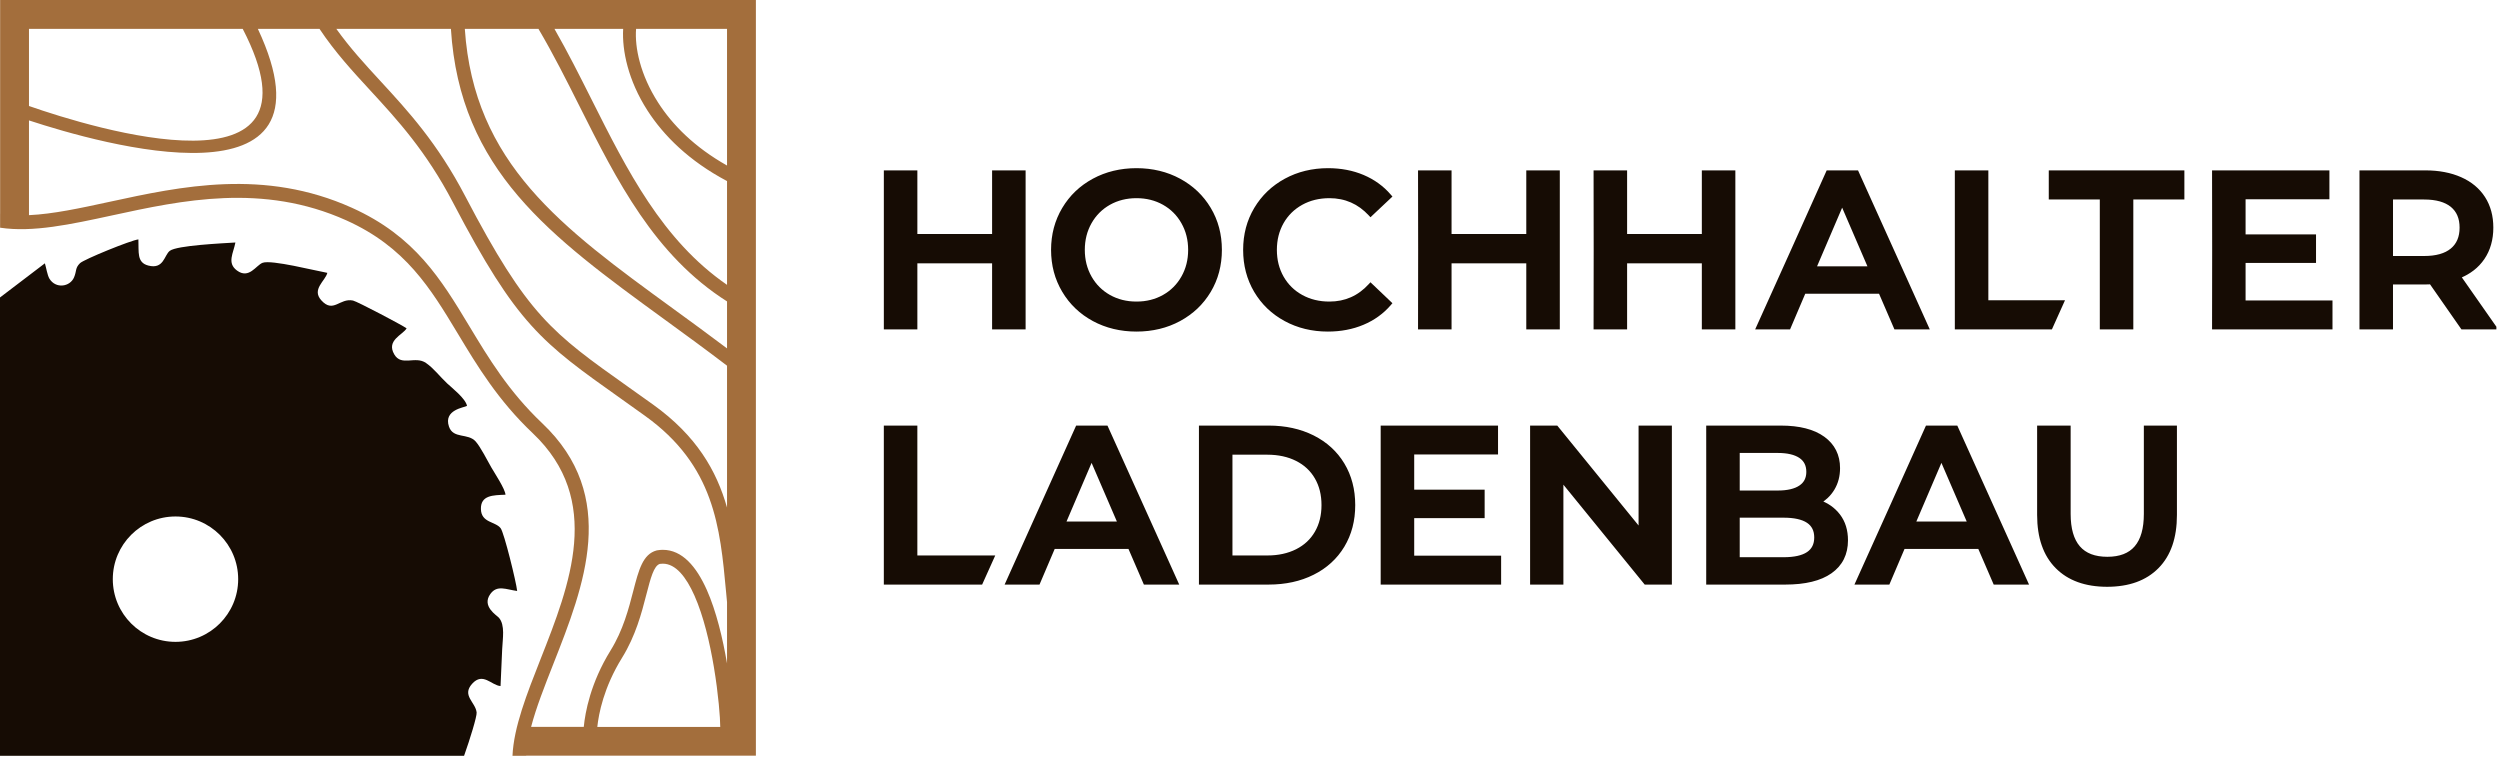
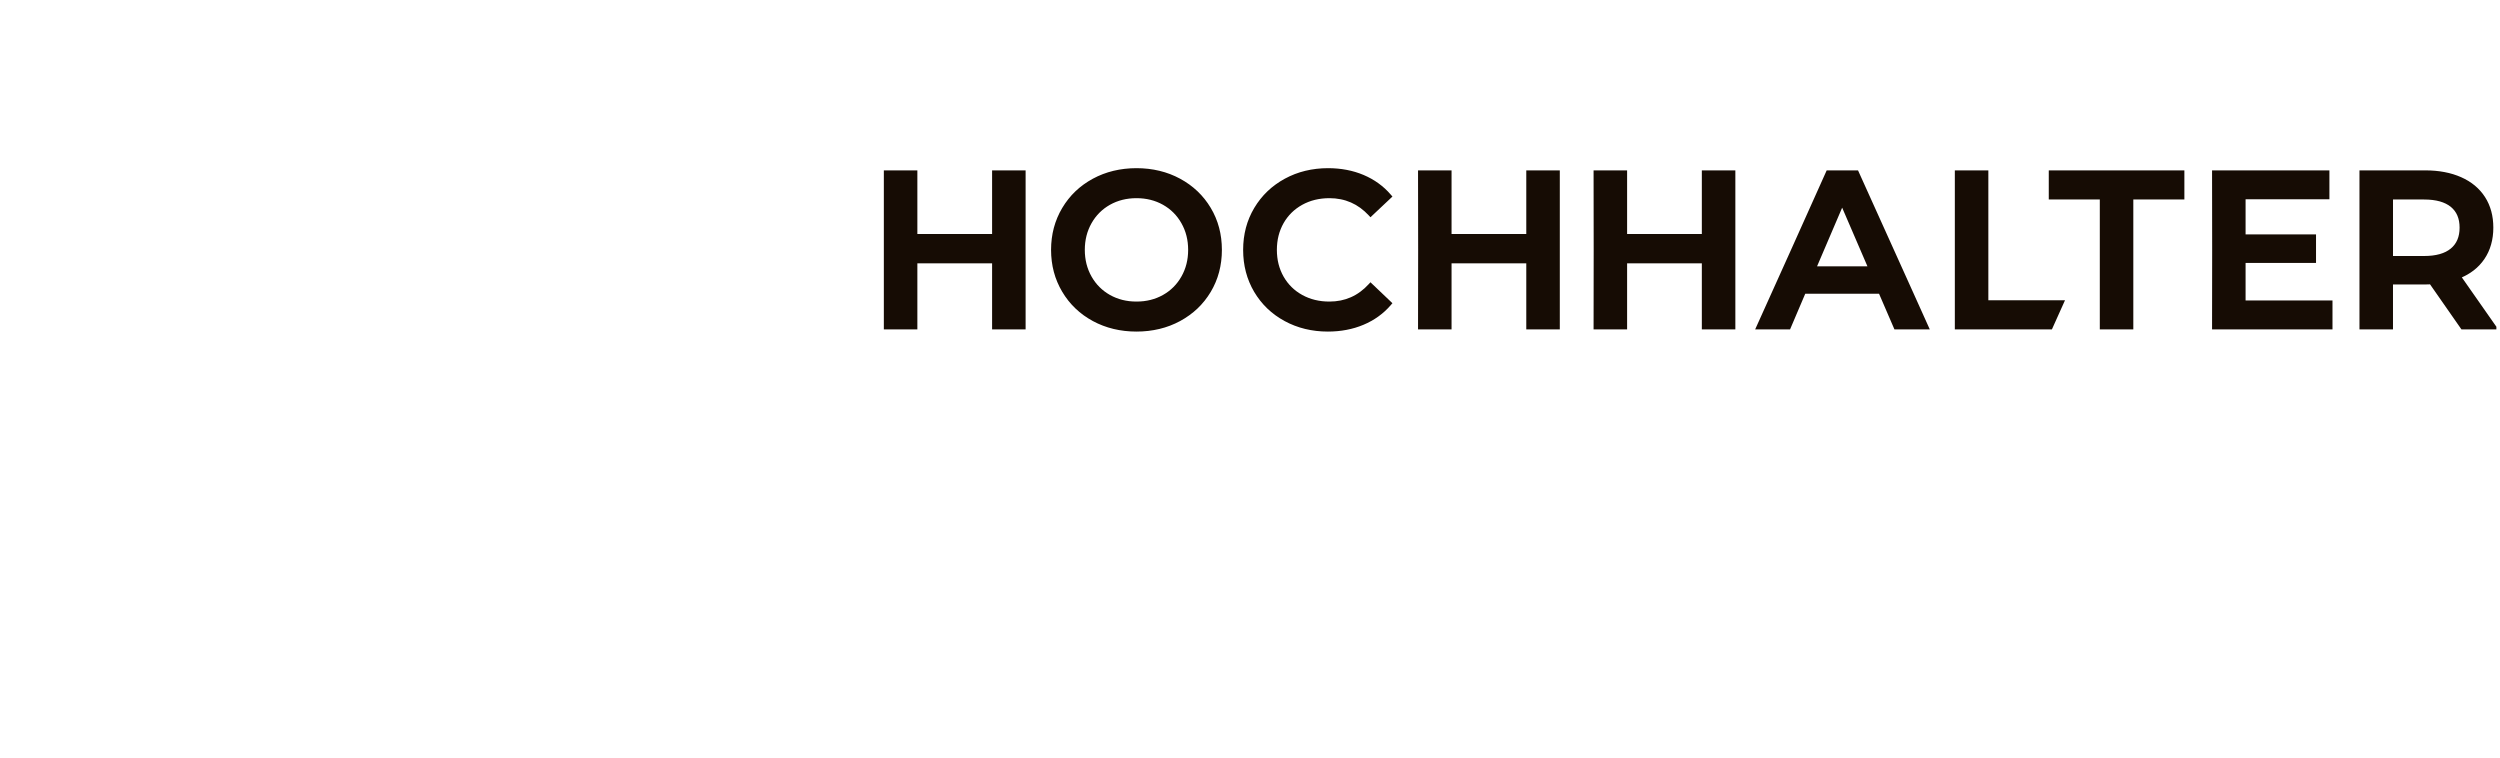
<svg xmlns="http://www.w3.org/2000/svg" width="254" height="77" viewBox="0 0 254 77" fill="none">
  <path d="M104.202 17.56V33.464H100.797V26.755H93.204V33.464H89.798V17.31H93.204V23.773H100.797V17.31H104.202V17.56ZM253.633 33.198V33.465H250.082L246.892 28.889C246.731 28.898 246.575 28.899 246.413 28.902H243.128V33.465H239.722V17.31H246.41C246.757 17.31 247.094 17.325 247.416 17.353C247.738 17.381 248.052 17.425 248.359 17.483C248.661 17.54 248.955 17.613 249.238 17.699C249.519 17.787 249.792 17.888 250.054 18.004C250.318 18.121 250.565 18.25 250.795 18.39C251.025 18.532 251.243 18.687 251.445 18.855C251.647 19.024 251.836 19.205 252.007 19.4C252.179 19.592 252.336 19.8 252.477 20.02C252.619 20.241 252.743 20.47 252.847 20.709C252.954 20.949 253.041 21.201 253.113 21.461C253.182 21.718 253.235 21.987 253.27 22.266C253.304 22.547 253.322 22.835 253.322 23.129C253.322 23.432 253.303 23.728 253.265 24.014C253.228 24.3 253.172 24.575 253.096 24.84C253.022 25.107 252.926 25.364 252.815 25.607C252.701 25.853 252.569 26.088 252.419 26.31C252.269 26.532 252.101 26.742 251.916 26.938C251.732 27.134 251.532 27.315 251.316 27.48C251.119 27.633 250.905 27.773 250.68 27.902C250.503 28.003 250.317 28.096 250.123 28.182L253.633 33.198L253.633 33.198ZM115.466 33.688C115.061 33.688 114.662 33.666 114.273 33.621C113.886 33.576 113.505 33.509 113.134 33.42C112.761 33.331 112.4 33.218 112.054 33.086C111.705 32.953 111.364 32.797 111.034 32.619C110.704 32.44 110.391 32.243 110.096 32.031C109.799 31.815 109.522 31.584 109.264 31.337C109.004 31.089 108.762 30.823 108.538 30.541C108.314 30.257 108.107 29.956 107.919 29.64C107.731 29.323 107.565 28.995 107.424 28.659C107.281 28.322 107.163 27.975 107.07 27.623C106.977 27.272 106.906 26.907 106.859 26.532C106.812 26.156 106.788 25.775 106.788 25.387C106.788 25 106.812 24.618 106.859 24.243C106.906 23.869 106.977 23.504 107.07 23.152C107.165 22.798 107.283 22.451 107.424 22.115C107.564 21.78 107.73 21.452 107.919 21.135C108.107 20.818 108.314 20.517 108.538 20.235C108.762 19.951 109.005 19.684 109.264 19.437C109.522 19.191 109.799 18.96 110.096 18.745C110.391 18.532 110.704 18.336 111.034 18.157C111.365 17.978 111.705 17.821 112.054 17.688C112.4 17.555 112.761 17.444 113.133 17.354C113.504 17.265 113.885 17.198 114.272 17.153C114.661 17.109 115.06 17.086 115.466 17.086C115.871 17.086 116.27 17.108 116.66 17.153C117.048 17.198 117.428 17.265 117.799 17.354C118.171 17.444 118.532 17.555 118.879 17.688C119.227 17.821 119.568 17.978 119.899 18.157C120.228 18.336 120.541 18.531 120.836 18.744C121.132 18.959 121.41 19.189 121.668 19.434C121.927 19.681 122.169 19.946 122.394 20.227C122.617 20.508 122.824 20.807 123.012 21.122C123.2 21.436 123.366 21.763 123.507 22.1C123.649 22.435 123.768 22.782 123.861 23.138C123.955 23.492 124.026 23.859 124.073 24.233C124.119 24.608 124.144 24.994 124.144 25.387C124.144 26.175 124.049 26.926 123.861 27.637C123.768 27.99 123.65 28.337 123.507 28.674C123.366 29.01 123.201 29.337 123.013 29.653C122.824 29.967 122.618 30.266 122.394 30.547C122.17 30.828 121.927 31.093 121.669 31.341C121.411 31.586 121.131 31.818 120.834 32.031C120.539 32.245 120.226 32.441 119.899 32.619C119.569 32.798 119.227 32.953 118.878 33.087C118.533 33.219 118.172 33.331 117.799 33.42C117.427 33.509 117.047 33.576 116.661 33.621C116.271 33.666 115.872 33.688 115.466 33.688H115.466ZM115.466 30.639C115.719 30.639 115.963 30.624 116.2 30.598C116.437 30.569 116.669 30.526 116.893 30.471C117.116 30.415 117.335 30.344 117.546 30.261C117.757 30.177 117.962 30.079 118.161 29.967C118.359 29.856 118.548 29.732 118.725 29.598C118.9 29.466 119.066 29.321 119.224 29.164C119.382 29.006 119.528 28.838 119.661 28.662C119.796 28.484 119.92 28.294 120.033 28.094C120.147 27.894 120.246 27.687 120.331 27.474C120.417 27.262 120.489 27.042 120.545 26.817C120.602 26.591 120.645 26.359 120.673 26.121C120.7 25.884 120.716 25.639 120.716 25.386C120.716 25.134 120.7 24.889 120.673 24.653C120.645 24.415 120.602 24.182 120.545 23.957C120.489 23.732 120.417 23.513 120.331 23.3C120.246 23.087 120.146 22.88 120.033 22.681C119.922 22.482 119.797 22.291 119.662 22.113C119.526 21.934 119.381 21.766 119.225 21.61C119.068 21.454 118.9 21.308 118.725 21.174C118.547 21.041 118.359 20.918 118.161 20.806C117.962 20.695 117.757 20.596 117.546 20.513C117.335 20.43 117.116 20.359 116.893 20.303C116.668 20.247 116.437 20.205 116.2 20.176C115.963 20.148 115.719 20.134 115.466 20.134C115.214 20.134 114.97 20.148 114.734 20.176C114.496 20.205 114.264 20.247 114.039 20.303C113.817 20.359 113.598 20.43 113.385 20.513C113.174 20.597 112.969 20.696 112.77 20.806C112.573 20.918 112.385 21.042 112.207 21.174C112.033 21.306 111.866 21.453 111.708 21.61C111.55 21.768 111.403 21.936 111.27 22.112C111.137 22.29 111.011 22.48 110.898 22.681C110.785 22.881 110.685 23.089 110.6 23.302C110.515 23.513 110.444 23.732 110.387 23.957C110.331 24.182 110.287 24.416 110.259 24.654C110.231 24.89 110.216 25.135 110.216 25.386C110.216 25.638 110.231 25.884 110.259 26.12C110.287 26.358 110.331 26.591 110.387 26.817C110.444 27.042 110.516 27.261 110.6 27.473C110.685 27.686 110.786 27.893 110.898 28.094C111.011 28.294 111.137 28.484 111.27 28.662C111.403 28.838 111.55 29.006 111.708 29.164C111.866 29.321 112.033 29.466 112.207 29.598C112.385 29.732 112.573 29.856 112.77 29.967C112.969 30.079 113.175 30.177 113.387 30.261C113.597 30.344 113.815 30.415 114.039 30.471C114.263 30.526 114.494 30.569 114.733 30.598C114.969 30.624 115.214 30.639 115.466 30.639ZM134.913 33.688C134.512 33.688 134.117 33.666 133.73 33.621C133.345 33.576 132.968 33.509 132.601 33.42C132.236 33.332 131.878 33.22 131.53 33.086C131.181 32.953 130.842 32.796 130.513 32.617C130.186 32.438 129.874 32.243 129.583 32.031C129.29 31.818 129.013 31.587 128.755 31.34C128.499 31.094 128.259 30.828 128.036 30.546C127.814 30.265 127.609 29.965 127.422 29.651C127.236 29.335 127.072 29.008 126.933 28.673C126.793 28.337 126.675 27.99 126.583 27.636C126.489 27.279 126.419 26.913 126.372 26.539C126.327 26.165 126.303 25.779 126.303 25.387C126.303 24.994 126.327 24.609 126.373 24.235C126.421 23.86 126.492 23.493 126.585 23.138C126.679 22.784 126.797 22.437 126.939 22.101C127.081 21.764 127.247 21.437 127.435 21.122C127.622 20.807 127.83 20.508 128.052 20.227C128.275 19.946 128.517 19.681 128.775 19.434C129.034 19.187 129.31 18.957 129.604 18.745C129.896 18.532 130.207 18.336 130.536 18.157C130.864 17.979 131.203 17.823 131.55 17.688C131.899 17.554 132.258 17.442 132.622 17.354C132.989 17.265 133.368 17.198 133.753 17.153C134.138 17.109 134.535 17.086 134.936 17.086C135.259 17.086 135.58 17.101 135.898 17.13C136.213 17.158 136.522 17.201 136.82 17.259C137.123 17.316 137.417 17.389 137.701 17.474C137.986 17.56 138.267 17.662 138.542 17.777C138.815 17.893 139.079 18.023 139.331 18.163C139.584 18.305 139.826 18.46 140.056 18.627C140.288 18.795 140.508 18.975 140.719 19.168C140.929 19.363 141.129 19.57 141.317 19.791L141.472 19.97L139.238 22.073L139.068 21.888C138.795 21.595 138.508 21.339 138.207 21.119C137.906 20.9 137.588 20.717 137.256 20.572C136.925 20.427 136.576 20.317 136.212 20.245C135.85 20.171 135.468 20.134 135.07 20.134C134.81 20.134 134.557 20.149 134.316 20.177C134.07 20.206 133.833 20.247 133.603 20.303C133.374 20.359 133.151 20.43 132.935 20.513C132.717 20.598 132.507 20.697 132.306 20.808C132.104 20.92 131.912 21.043 131.732 21.177C131.553 21.31 131.382 21.455 131.226 21.609C131.07 21.763 130.922 21.93 130.787 22.106C130.651 22.283 130.525 22.471 130.413 22.669C130.3 22.867 130.201 23.075 130.116 23.288C130.03 23.498 129.959 23.718 129.902 23.944C129.844 24.17 129.801 24.404 129.774 24.644C129.746 24.883 129.73 25.131 129.73 25.387C129.73 25.643 129.746 25.892 129.774 26.131C129.801 26.371 129.844 26.604 129.902 26.832C129.959 27.056 130.03 27.276 130.115 27.487C130.2 27.7 130.301 27.905 130.413 28.105C130.526 28.303 130.652 28.492 130.787 28.669C130.923 28.846 131.07 29.011 131.226 29.165C131.382 29.32 131.553 29.465 131.732 29.599C131.912 29.733 132.104 29.855 132.306 29.967C132.51 30.08 132.72 30.178 132.935 30.261C133.15 30.345 133.373 30.415 133.603 30.471C133.832 30.527 134.07 30.569 134.315 30.598C134.557 30.625 134.81 30.639 135.07 30.639C135.468 30.639 135.85 30.602 136.213 30.529C136.575 30.456 136.923 30.345 137.256 30.197C137.586 30.052 137.904 29.866 138.205 29.644C138.508 29.421 138.796 29.162 139.067 28.865L139.238 28.678L141.471 30.805L141.317 30.984C141.129 31.203 140.93 31.41 140.719 31.604C140.51 31.797 140.288 31.978 140.052 32.147C139.82 32.315 139.576 32.471 139.323 32.611C139.067 32.755 138.803 32.884 138.531 32.997C138.256 33.112 137.975 33.214 137.686 33.3C137.4 33.385 137.105 33.458 136.801 33.515C136.502 33.573 136.192 33.616 135.876 33.645C135.558 33.673 135.236 33.688 134.913 33.688ZM158.476 17.56V33.464H155.07V26.755H147.478V33.464H144.072C144.088 28.082 144.088 22.692 144.072 17.31H147.478V23.773H155.07V17.31H158.476V17.56ZM176.312 17.56V33.464H172.906V26.755H165.314V33.464H161.907C161.922 28.082 161.922 22.692 161.907 17.31H165.314V23.773H172.906V17.31H176.312V17.56ZM190.91 29.842H183.414L181.871 33.464H178.325C180.757 28.085 183.18 22.698 185.592 17.31H188.775L188.813 17.393C190.707 21.569 192.59 25.75 194.473 29.93L196.065 33.464H192.474L190.91 29.842H190.91ZM189.733 27.061L187.163 21.099L184.612 27.061H189.734H189.733ZM198.861 17.31H202.016V30.505H209.805L208.474 33.465H198.611V17.31H198.861ZM213.34 20.269H208.155V17.31H221.933V20.269H216.745V33.465H213.34V20.269H213.34ZM236.981 30.776V33.465H224.745C224.76 28.082 224.76 22.693 224.745 17.31H236.668V20.247H228.151V23.818H235.308V26.711H228.151V30.527H236.981V30.777V30.776ZM249.894 23.129C249.894 22.894 249.875 22.673 249.838 22.47C249.801 22.267 249.744 22.077 249.669 21.902C249.595 21.729 249.503 21.569 249.392 21.421C249.282 21.275 249.15 21.14 249.004 21.017C248.854 20.896 248.685 20.788 248.499 20.696C248.31 20.603 248.103 20.524 247.881 20.461C247.653 20.398 247.405 20.349 247.138 20.317C246.871 20.286 246.583 20.269 246.276 20.269H243.129V26.01H246.276C246.583 26.01 246.871 25.993 247.137 25.962C247.405 25.929 247.652 25.88 247.88 25.816C248.104 25.752 248.31 25.673 248.497 25.579C248.684 25.485 248.853 25.375 249.001 25.252C249.151 25.128 249.281 24.991 249.39 24.844C249.502 24.695 249.595 24.533 249.669 24.359C249.744 24.183 249.801 23.992 249.837 23.789C249.875 23.585 249.894 23.365 249.894 23.129H249.894Z" fill="#160C04" />
-   <path d="M90.047 43.239H93.203V56.435H101.117L99.785 59.393H89.797V43.239H90.047ZM114.654 55.772H107.157L105.614 59.393H102.069C104.5 54.014 106.923 48.627 109.336 43.239H112.518L112.556 43.322C114.488 47.584 116.412 51.853 118.335 56.121L119.809 59.393H116.218L114.653 55.772H114.654ZM113.477 52.99L110.906 47.028L108.356 52.99H113.477H113.477ZM122.062 43.239H128.902C129.325 43.239 129.74 43.261 130.145 43.302C130.55 43.343 130.942 43.406 131.318 43.489C131.695 43.57 132.064 43.676 132.423 43.8C132.783 43.926 133.13 44.074 133.462 44.238C133.796 44.407 134.113 44.592 134.409 44.793C134.706 44.995 134.986 45.215 135.244 45.451C135.504 45.688 135.746 45.944 135.971 46.216C136.193 46.489 136.398 46.777 136.582 47.084C136.767 47.39 136.929 47.709 137.068 48.039C137.206 48.368 137.322 48.71 137.414 49.065C137.507 49.416 137.576 49.782 137.622 50.157C137.667 50.532 137.691 50.92 137.691 51.316C137.691 51.713 137.667 52.099 137.623 52.475C137.576 52.85 137.507 53.215 137.415 53.568C137.322 53.92 137.207 54.262 137.068 54.593C136.929 54.923 136.766 55.244 136.582 55.55C136.398 55.855 136.193 56.145 135.971 56.417C135.748 56.689 135.505 56.945 135.244 57.182C134.986 57.417 134.706 57.639 134.408 57.842C134.113 58.043 133.796 58.227 133.462 58.394C133.131 58.56 132.784 58.706 132.425 58.832C132.066 58.958 131.695 59.062 131.318 59.144C130.942 59.226 130.549 59.289 130.143 59.33C129.739 59.372 129.324 59.393 128.902 59.393H121.812V43.239H122.062L122.062 43.239ZM128.768 56.435C129.048 56.435 129.318 56.422 129.576 56.395C129.833 56.369 130.086 56.329 130.333 56.275C130.577 56.222 130.811 56.156 131.034 56.077C131.259 55.999 131.476 55.907 131.685 55.802C131.891 55.698 132.086 55.582 132.271 55.454C132.454 55.329 132.627 55.19 132.785 55.042C132.944 54.893 133.092 54.734 133.224 54.565C133.359 54.395 133.482 54.213 133.594 54.021C133.706 53.827 133.803 53.627 133.886 53.419C133.97 53.21 134.041 52.993 134.096 52.769C134.152 52.543 134.194 52.309 134.222 52.067C134.25 51.827 134.264 51.577 134.264 51.316C134.264 51.056 134.25 50.805 134.222 50.565C134.194 50.324 134.152 50.089 134.096 49.863C134.041 49.64 133.97 49.423 133.887 49.215C133.802 49.005 133.704 48.803 133.594 48.612C133.483 48.418 133.359 48.236 133.224 48.067C133.09 47.897 132.943 47.737 132.785 47.591C132.627 47.442 132.456 47.304 132.272 47.178C132.088 47.051 131.892 46.935 131.685 46.831C131.476 46.725 131.259 46.633 131.035 46.554C130.812 46.477 130.578 46.41 130.333 46.357C130.086 46.304 129.833 46.263 129.576 46.237C129.318 46.211 129.049 46.197 128.768 46.197H125.217V56.434H128.768V56.435ZM152.514 56.706V59.393H140.277V43.239H152.2V46.177H143.683V49.747H150.84V52.64H143.683V56.457H152.514V56.707V56.706ZM169.862 43.489V59.393H167.102L158.841 49.244V59.393H155.458V43.239H158.218L166.479 53.39V43.239H169.862V43.489ZM185.251 50.953L185.52 51.083C185.684 51.168 185.842 51.263 185.992 51.366C186.175 51.492 186.345 51.631 186.503 51.782C186.661 51.934 186.808 52.097 186.942 52.273C187.077 52.449 187.196 52.638 187.298 52.838C187.4 53.036 187.485 53.247 187.553 53.466C187.62 53.685 187.671 53.915 187.704 54.153C187.738 54.392 187.755 54.639 187.755 54.895C187.755 55.252 187.72 55.592 187.65 55.909C187.581 56.23 187.476 56.531 187.337 56.81C187.198 57.09 187.023 57.351 186.814 57.59C186.605 57.828 186.361 58.046 186.084 58.242C185.811 58.435 185.505 58.604 185.169 58.75C184.835 58.895 184.471 59.014 184.077 59.109C183.686 59.204 183.264 59.275 182.813 59.323C182.363 59.369 181.884 59.394 181.38 59.394H173.35L173.351 59.253C173.36 55.71 173.357 52.164 173.354 48.62L173.351 43.239H180.932C181.401 43.239 181.846 43.263 182.267 43.309C182.686 43.355 183.081 43.426 183.446 43.519C183.814 43.612 184.159 43.731 184.477 43.872C184.795 44.016 185.086 44.182 185.349 44.373C185.614 44.565 185.848 44.775 186.046 45.004C186.246 45.234 186.413 45.483 186.548 45.752C186.681 46.019 186.782 46.304 186.849 46.606C186.916 46.908 186.949 47.227 186.949 47.559C186.949 47.762 186.937 47.961 186.913 48.154C186.891 48.347 186.854 48.536 186.807 48.717C186.76 48.899 186.699 49.077 186.628 49.247C186.557 49.419 186.471 49.586 186.377 49.745C186.282 49.904 186.176 50.054 186.064 50.194C185.951 50.335 185.828 50.469 185.696 50.592C185.595 50.688 185.487 50.779 185.375 50.864L185.251 50.953ZM176.756 46.02V49.837H180.619C180.866 49.837 181.096 49.827 181.307 49.805C181.521 49.783 181.721 49.75 181.906 49.707C182.088 49.664 182.255 49.611 182.407 49.549C182.558 49.487 182.694 49.414 182.816 49.332C182.934 49.253 183.038 49.163 183.127 49.067C183.215 48.969 183.288 48.864 183.345 48.752C183.403 48.638 183.448 48.513 183.477 48.378C183.508 48.244 183.522 48.097 183.522 47.94C183.522 47.779 183.507 47.63 183.477 47.491C183.448 47.353 183.403 47.225 183.345 47.111C183.287 46.996 183.214 46.889 183.126 46.791C183.038 46.693 182.934 46.604 182.816 46.525C182.694 46.444 182.557 46.37 182.406 46.309C182.255 46.246 182.088 46.192 181.907 46.151C181.721 46.107 181.521 46.074 181.308 46.052C181.097 46.031 180.866 46.02 180.619 46.02H176.756V46.02ZM181.2 56.613C181.743 56.613 182.216 56.569 182.615 56.481C183.009 56.394 183.336 56.264 183.594 56.092C183.838 55.929 184.021 55.724 184.142 55.479C184.265 55.232 184.326 54.94 184.326 54.605C184.326 54.27 184.265 53.977 184.142 53.731C184.021 53.486 183.838 53.281 183.594 53.118C183.336 52.946 183.009 52.816 182.615 52.729C182.216 52.64 181.743 52.596 181.2 52.596H176.756V56.614H181.2V56.613ZM200.996 55.772H193.5L191.958 59.394H188.411C190.843 54.013 193.266 48.628 195.679 43.239H198.861L198.899 43.323C200.823 47.567 202.739 51.818 204.653 56.067L206.151 59.394H202.56L200.996 55.772H200.996ZM199.82 52.991L197.249 47.028L194.698 52.991H199.82H199.82ZM214.085 59.618C213.535 59.618 213.012 59.578 212.515 59.5C212.02 59.422 211.552 59.303 211.117 59.147C210.679 58.988 210.27 58.791 209.894 58.554C209.518 58.316 209.172 58.038 208.857 57.721C208.543 57.404 208.266 57.052 208.029 56.666C207.794 56.284 207.598 55.864 207.441 55.41C207.283 54.96 207.166 54.477 207.089 53.963C207.011 53.45 206.972 52.903 206.972 52.324V43.239H210.378V52.211C210.378 52.953 210.457 53.599 210.614 54.151C210.771 54.695 211.003 55.146 211.312 55.504C211.617 55.858 212.002 56.124 212.462 56.301C212.928 56.479 213.478 56.57 214.108 56.57C214.734 56.57 215.28 56.48 215.743 56.301C216.202 56.124 216.583 55.859 216.886 55.505C217.194 55.147 217.425 54.695 217.58 54.151C217.737 53.599 217.815 52.953 217.815 52.211V43.239H221.176V46.412V52.323C221.176 53.483 221.021 54.513 220.713 55.409C220.557 55.86 220.363 56.279 220.127 56.665C219.893 57.05 219.618 57.403 219.305 57.72C218.993 58.036 218.646 58.315 218.271 58.553C217.896 58.79 217.488 58.989 217.051 59.147C216.617 59.303 216.151 59.422 215.655 59.499C215.16 59.577 214.636 59.618 214.086 59.618L214.085 59.618Z" fill="#160C04" />
-   <path d="M1.479 0H76.798V76.778H53.46L53.459 76.79H52.069C52.198 73.874 53.519 70.522 54.932 66.937C57.898 59.41 61.289 50.804 54.13 44.018C50.595 40.667 48.497 37.186 46.521 33.907C43.745 29.301 41.215 25.102 35.186 22.389C26.694 18.567 18.46 20.352 11.417 21.88C7.16 22.803 3.323 23.634 0.01 23.134V21.712L0.013 21.713V0H1.478L1.479 0ZM2.944 10.769C9.406 13.028 33.771 20.517 24.66 2.932H2.944V10.769ZM26.198 2.932C35.001 21.71 10.204 14.618 2.944 12.234V21.86C5.4 21.747 8.158 21.149 11.128 20.505C18.373 18.934 26.841 17.098 35.752 21.109C42.177 24.001 44.814 28.376 47.706 33.175C49.636 36.376 51.684 39.774 55.082 42.995C62.928 50.433 59.351 59.512 56.221 67.453C55.331 69.713 54.478 71.877 53.959 73.853H59.311C59.452 72.394 59.991 69.387 62.035 66.085C63.313 64.021 63.88 61.827 64.335 60.063C64.893 57.907 65.306 56.309 66.705 55.926L66.772 55.913C66.974 55.879 67.164 55.862 67.343 55.862C69.301 55.862 70.75 57.549 71.811 59.933C72.776 62.103 73.437 64.881 73.866 67.406V61.172L73.768 60.128C73.162 53.561 72.585 47.307 65.531 42.247C64.408 41.441 63.72 40.953 63.066 40.488C55.046 34.799 52.527 33.013 46.032 20.591C43.289 15.344 40.366 12.17 37.626 9.194C35.793 7.204 34.04 5.299 32.46 2.931H26.198V2.932ZM73.866 51.568V37.154C71.696 35.499 69.576 33.956 67.535 32.47C55.883 23.989 46.72 17.316 45.812 2.932H34.17C35.561 4.88 37.08 6.529 38.659 8.243C41.456 11.282 44.439 14.521 47.273 19.942C53.61 32.06 56.064 33.802 63.88 39.345L66.35 41.103C70.751 44.26 72.798 47.801 73.866 51.567L73.866 51.568ZM73.866 35.396V30.624C66.49 25.941 62.679 18.357 58.872 10.777C57.536 8.119 56.201 5.461 54.706 2.932H47.225C48.147 16.622 57.047 23.105 68.359 31.338C70.143 32.637 71.987 33.979 73.865 35.396L73.866 35.396ZM73.866 28.94V18.396C70.014 16.36 67.42 13.781 65.769 11.206C63.832 8.186 63.185 5.139 63.314 2.932H56.331C57.673 5.27 58.899 7.711 60.125 10.15C63.705 17.277 67.287 24.409 73.866 28.94ZM73.866 16.818V2.932H64.626C64.477 4.837 65.056 7.603 66.859 10.414C68.312 12.682 70.562 14.957 73.866 16.818V16.818ZM60.687 73.854H73.177C73.177 72.979 72.995 70.536 72.528 67.759C72.115 65.299 71.48 62.59 70.556 60.511C69.712 58.613 68.648 57.27 67.343 57.27C67.238 57.27 67.136 57.277 67.039 57.291C66.425 57.486 66.101 58.737 65.666 60.42C65.187 62.277 64.589 64.586 63.199 66.832C61.338 69.838 60.827 72.521 60.687 73.853L60.687 73.854Z" fill="#A36E3C" />
-   <path fill-rule="evenodd" clip-rule="evenodd" d="M17.829 65.213C21.347 65.213 24.199 62.361 24.199 58.843C24.199 55.326 21.347 52.474 17.829 52.474C14.312 52.474 11.46 55.326 11.46 58.843C11.46 62.361 14.312 65.213 17.829 65.213ZM23.917 24.639C23.721 25.709 23.03 26.714 24.078 27.486C25.304 28.389 26.012 26.951 26.678 26.701C27.576 26.365 32.049 27.51 33.257 27.722C33.057 28.54 31.639 29.393 32.639 30.506C33.868 31.876 34.499 30.252 35.865 30.535C36.286 30.621 41.047 33.133 41.312 33.362C40.918 34.029 39.225 34.565 40.054 36C40.787 37.268 42.187 36.117 43.28 36.878C44.115 37.46 44.655 38.23 45.428 38.952C45.92 39.413 47.303 40.487 47.449 41.238C47.187 41.405 45.032 41.623 45.617 43.345C46.05 44.615 47.553 43.974 48.331 44.858C48.832 45.427 49.5 46.757 49.919 47.491C50.231 48.036 51.326 49.681 51.357 50.264C50.084 50.312 48.821 50.31 48.861 51.731C48.902 53.132 50.327 52.969 50.864 53.664C51.221 54.124 52.46 59.186 52.544 60.043C51.405 59.893 50.508 59.399 49.822 60.345C48.907 61.606 50.478 62.515 50.693 62.766C51.34 63.517 51.065 64.901 51.021 65.967C50.969 67.217 50.911 68.462 50.855 69.704C49.924 69.635 49.066 68.254 47.969 69.47C46.889 70.668 48.313 71.332 48.426 72.389C48.466 72.773 47.752 75.098 47.15 76.789H0V30.224L4.56 26.753C4.688 27.159 4.805 27.959 5.024 28.317C5.663 29.361 7.108 29.155 7.524 28.179C7.806 27.514 7.616 27.244 8.131 26.738C8.519 26.357 13.302 24.407 14.061 24.323C14.115 25.606 13.878 26.671 15.064 26.98C16.645 27.394 16.68 25.921 17.251 25.485C17.979 24.93 22.585 24.725 23.915 24.638L23.917 24.639Z" fill="#160C04" />
</svg>